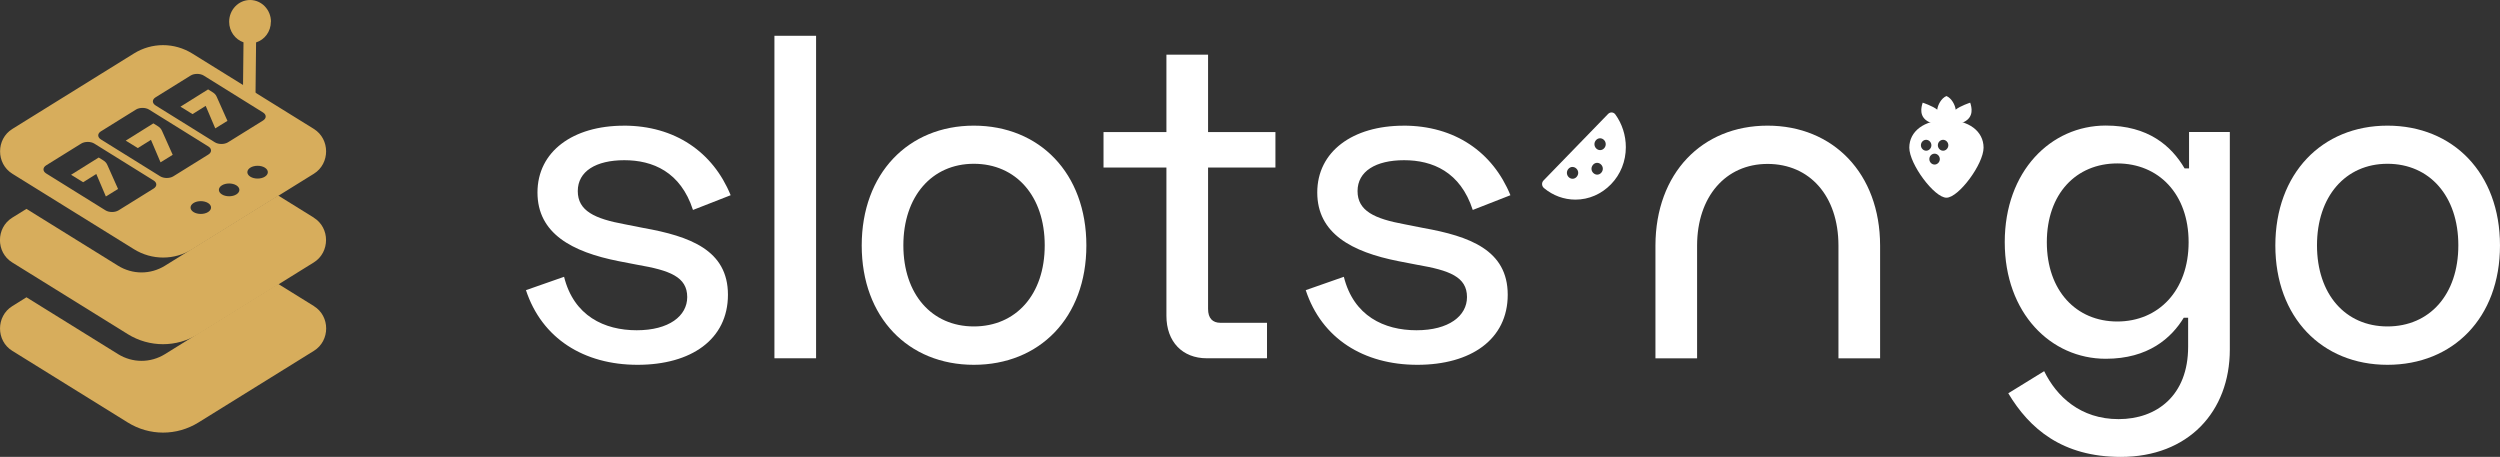
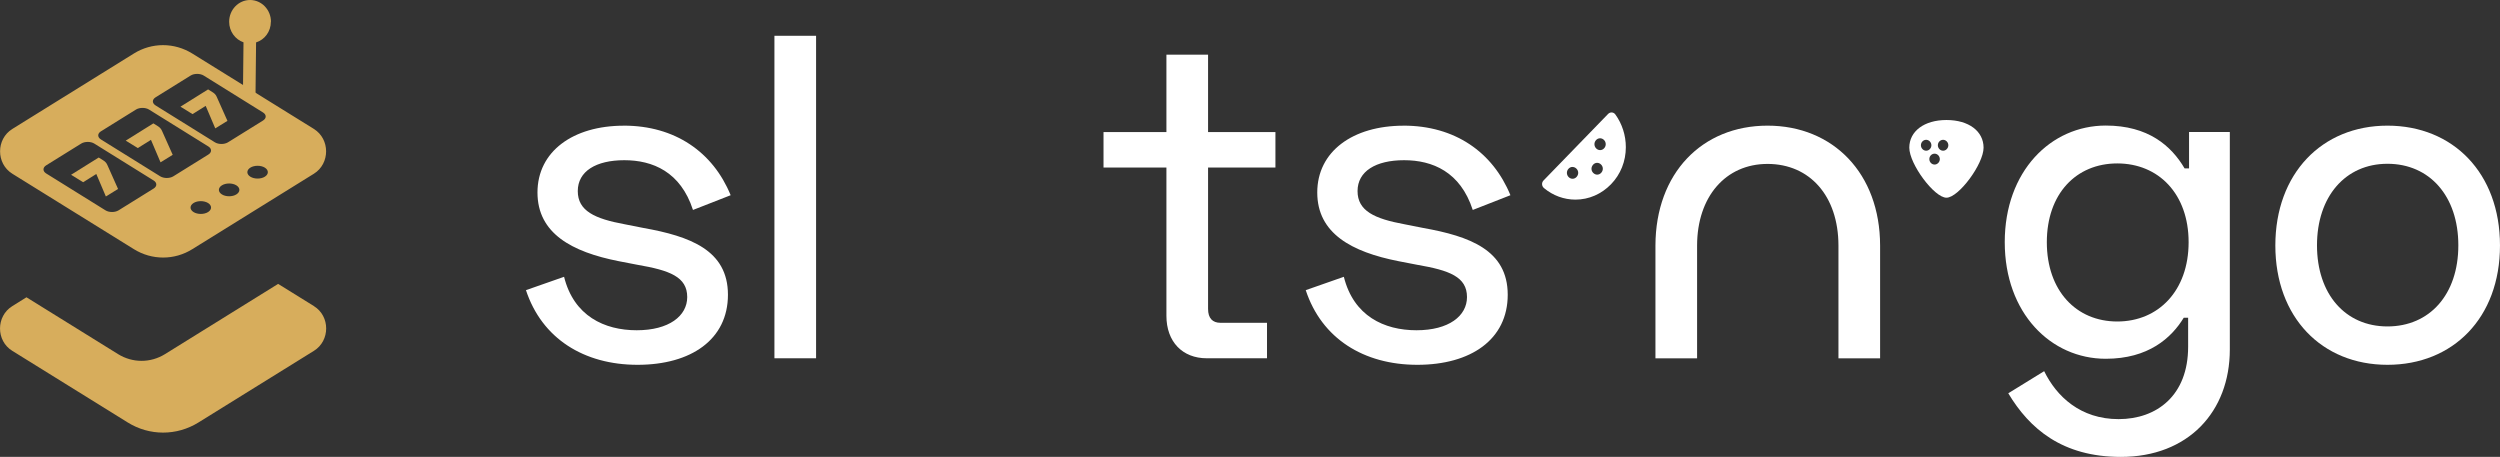
<svg xmlns="http://www.w3.org/2000/svg" width="197" height="36" viewBox="0 0 197 36" fill="none">
  <rect x="0" y="0" width="197" height="36" fill="#333333" stroke="none" />
  <g id="logo" clip-path="url(#clip0_574_1199)">
    <path id="Vector" d="M49.161 9.901C53.176 9.901 56.179 11.969 57.576 15.383L54.607 16.545C53.63 13.533 51.428 12.624 49.196 12.624C46.963 12.624 45.529 13.497 45.529 15.057C45.529 16.617 46.856 17.236 49.23 17.672L50.696 17.962C54.363 18.617 57.362 19.705 57.362 23.226C57.362 26.747 54.466 28.747 50.242 28.747C46.017 28.747 42.701 26.679 41.445 22.864L44.449 21.812C45.216 24.901 47.627 26.024 50.173 26.024C52.718 26.024 54.153 24.897 54.153 23.408C54.153 21.809 52.756 21.301 50.242 20.868L48.742 20.578C45.075 19.852 42.353 18.399 42.353 15.168C42.353 11.937 45.147 9.904 49.161 9.904V9.901Z" fill="white" />
    <path id="Vector_2" d="M110.608 9.901C114.622 9.901 117.625 11.969 119.022 15.383L116.053 16.545C115.076 13.533 112.875 12.624 110.642 12.624C108.409 12.624 106.975 13.497 106.975 15.057C106.975 16.617 108.303 17.236 110.676 17.672L112.142 17.962C115.809 18.617 118.809 19.705 118.809 23.226C118.809 26.747 115.912 28.747 111.688 28.747C107.463 28.747 104.147 26.679 102.892 22.864L105.895 21.812C106.662 24.901 109.07 26.024 111.619 26.024C114.168 26.024 115.599 24.897 115.599 23.408C115.599 21.809 114.202 21.301 111.688 20.868L110.188 20.578C106.521 19.852 103.8 18.399 103.8 15.168C103.8 11.937 106.593 9.904 110.608 9.904V9.901Z" fill="white" />
    <path id="Vector_3" d="M64.307 28.232H61.025V2.82H64.307V28.232Z" fill="white" />
-     <path id="Vector_4" d="M76.737 9.901C81.904 9.901 85.606 13.64 85.606 19.344C85.606 25.047 81.904 28.747 76.737 28.747C71.57 28.747 67.903 25.008 67.903 19.344C67.903 13.679 71.57 9.901 76.737 9.901ZM76.737 25.723C80.053 25.723 82.324 23.219 82.324 19.333C82.324 15.447 80.053 12.906 76.737 12.906C73.421 12.906 71.185 15.486 71.185 19.333C71.185 23.179 73.418 25.723 76.737 25.723Z" fill="white" />
    <path id="Vector_5" d="M86.957 10.409H91.914V4.308H95.196V10.409H100.504V13.203H95.196V24.346C95.196 25.072 95.547 25.437 96.173 25.437H99.84V28.232H95.093C93.173 28.232 91.914 26.926 91.914 24.89V13.203H86.957V10.409Z" fill="white" />
    <path id="Vector_6" d="M175.71 10.409V27.541C175.71 32.443 172.429 36.004 167.121 36.004C162.511 36.004 159.928 33.789 158.252 30.991L161.08 29.248C162.057 31.245 163.942 33.027 166.945 33.027C169.948 33.027 172.425 31.173 172.425 27.326V25.04H172.078C171.101 26.64 169.284 28.271 165.934 28.271C161.606 28.271 157.974 24.675 157.974 19.082C157.974 13.49 161.606 9.894 165.934 9.894C169.284 9.894 171.101 11.493 172.147 13.271H172.497V10.402H175.71V10.409ZM172.463 19.086C172.463 15.272 170.089 12.878 166.842 12.878C163.595 12.878 161.29 15.275 161.29 19.086C161.29 22.897 163.595 25.334 166.842 25.334C170.089 25.334 172.463 22.9 172.463 19.086Z" fill="white" />
    <path id="Vector_7" d="M188.131 9.901C193.298 9.901 196.999 13.64 196.999 19.344C196.999 25.047 193.298 28.747 188.131 28.747C182.964 28.747 179.297 25.008 179.297 19.344C179.297 13.679 182.964 9.901 188.131 9.901ZM188.131 25.723C191.447 25.723 193.717 23.219 193.717 19.333C193.717 15.447 191.447 12.906 188.131 12.906C184.815 12.906 182.579 15.486 182.579 19.333C182.579 23.179 184.811 25.723 188.131 25.723Z" fill="white" />
    <path id="Vector_8" d="M139.283 9.901C134.123 9.901 130.463 13.647 130.449 19.344V28.239H133.731V19.344C133.738 15.508 135.97 12.917 139.283 12.917C142.596 12.917 144.863 15.429 144.87 19.344V28.239H148.152V19.344C148.145 13.658 144.443 9.901 139.283 9.901Z" fill="white" />
    <path id="Vector_9" d="M24.738 24.12L21.917 22.371L13 27.906C11.861 28.611 10.444 28.611 9.306 27.906L2.085 23.426L0.967 24.124C-0.32 24.922 -0.32 26.854 0.967 27.645L10.073 33.295C11.782 34.354 13.919 34.354 15.632 33.295L24.738 27.645C26.024 26.847 26.024 24.915 24.738 24.124V24.12Z" fill="#D7AD5C" />
-     <path id="Vector_10" d="M24.737 17.154L21.916 15.404L12.999 20.939C11.861 21.644 10.444 21.644 9.305 20.939L2.084 16.46L0.959 17.157C-0.324 17.955 -0.324 19.887 0.959 20.678L10.065 26.328C11.775 27.387 13.911 27.387 15.624 26.328L24.73 20.678C26.013 19.88 26.013 17.948 24.73 17.157H24.737V17.154Z" fill="#D7AD5C" />
    <path id="Vector_11" d="M9.302 14.889L8.456 12.992C8.394 12.846 8.28 12.724 8.15 12.645L7.778 12.413L5.601 13.772L6.55 14.359L7.589 13.711L8.342 15.483L9.305 14.889H9.299H9.302Z" fill="#D7AD5C" />
    <path id="Vector_12" d="M24.738 10.162L15.158 4.222C13.733 3.335 11.958 3.335 10.541 4.222L0.971 10.162C-0.316 10.96 -0.316 12.892 0.971 13.69L10.544 19.63C11.969 20.517 13.744 20.517 15.161 19.63L24.735 13.69C26.018 12.892 26.018 10.96 24.735 10.162H24.741H24.738ZM12.103 14.86L9.344 16.574C9.058 16.75 8.597 16.75 8.312 16.574L3.64 13.669C3.355 13.493 3.355 13.204 3.64 13.028L6.399 11.314C6.685 11.139 7.146 11.139 7.431 11.314L12.103 14.22C12.388 14.395 12.388 14.685 12.103 14.86ZM12.626 13.894L7.954 10.989C7.669 10.813 7.669 10.524 7.954 10.348L10.713 8.634C10.998 8.459 11.459 8.459 11.745 8.634L16.416 11.54C16.702 11.715 16.702 12.005 16.416 12.18L13.658 13.894C13.372 14.069 12.911 14.069 12.626 13.894ZM16.396 16.71C16.083 16.907 15.563 16.907 15.25 16.71C14.937 16.513 14.937 16.195 15.25 15.998C15.563 15.801 16.079 15.801 16.396 15.998C16.709 16.195 16.709 16.513 16.396 16.71ZM12.261 8.309C11.975 8.133 11.975 7.843 12.261 7.668L15.02 5.954C15.305 5.779 15.766 5.779 16.052 5.954L20.723 8.86C21.009 9.035 21.009 9.325 20.723 9.5L17.965 11.214C17.679 11.389 17.218 11.389 16.933 11.214L12.261 8.309ZM18.628 15.318C18.315 15.515 17.796 15.515 17.483 15.318C17.17 15.121 17.17 14.803 17.483 14.606C17.796 14.409 18.312 14.409 18.628 14.606C18.942 14.803 18.942 15.121 18.628 15.318ZM20.871 13.923C20.558 14.12 20.042 14.12 19.726 13.923C19.413 13.726 19.413 13.408 19.726 13.211C20.039 13.014 20.558 13.014 20.871 13.211C21.184 13.408 21.184 13.726 20.871 13.923Z" fill="#D7AD5C" />
    <path id="Vector_13" d="M13.61 12.202L12.763 10.305C12.701 10.159 12.588 10.037 12.457 9.954L12.086 9.722L9.908 11.082L10.858 11.668L11.896 11.021L12.65 12.792L13.613 12.198H13.606L13.61 12.202Z" fill="#D7AD5C" />
    <path id="Vector_14" d="M17.922 9.522L17.076 7.625C17.014 7.478 16.901 7.357 16.77 7.278L16.398 7.045L14.221 8.405L15.17 8.992L16.209 8.344L16.962 10.116L17.926 9.522H17.919H17.922Z" fill="#D7AD5C" />
    <path id="Vector_15" d="M21.352 1.714C21.352 0.769 20.613 0 19.704 0C18.796 0 18.057 0.769 18.057 1.714C18.057 2.469 18.531 3.109 19.188 3.335L19.14 7.779H20.131L20.179 3.342C20.857 3.131 21.345 2.487 21.345 1.707L21.352 1.714Z" fill="#D7AD5C" />
-     <path id="Vector_16" d="M155.252 8.09C155.252 8.09 154.471 8.344 154.106 8.641C154.072 8.287 153.786 7.732 153.38 7.568C152.974 7.729 152.689 8.287 152.655 8.641C152.3 8.351 151.509 8.09 151.509 8.09C151.389 8.445 151.196 9.21 151.991 9.607C152.458 9.826 152.995 9.89 153.353 9.897H153.408C153.759 9.89 154.295 9.819 154.77 9.607C155.565 9.207 155.369 8.445 155.252 8.09Z" fill="white" />
    <path id="Vector_17" d="M153.381 15.579C152.424 15.579 150.453 12.928 150.453 11.636C150.453 10.345 151.626 9.457 153.381 9.457C155.135 9.457 156.305 10.337 156.305 11.636C156.305 12.935 154.337 15.579 153.381 15.579ZM152.445 12.109C152.214 12.109 152.032 12.305 152.032 12.538C152.032 12.771 152.221 12.967 152.445 12.967C152.669 12.967 152.858 12.771 152.858 12.538C152.858 12.305 152.669 12.109 152.445 12.109ZM151.781 11.017C151.55 11.017 151.368 11.214 151.368 11.447C151.368 11.679 151.557 11.876 151.781 11.876C152.005 11.876 152.194 11.679 152.194 11.447C152.194 11.214 152.005 11.017 151.781 11.017ZM153.116 11.017C152.885 11.017 152.703 11.214 152.703 11.447C152.703 11.679 152.892 11.876 153.116 11.876C153.339 11.876 153.529 11.679 153.529 11.447C153.529 11.214 153.339 11.017 153.116 11.017Z" fill="white" />
    <path id="Vector_18" d="M124.153 15.73C123.238 15.73 122.372 15.411 121.666 14.821C121.484 14.667 121.463 14.399 121.625 14.227L126.723 8.974C126.892 8.806 127.157 8.827 127.294 9.024C127.817 9.751 128.116 10.652 128.116 11.597C128.116 12.703 127.704 13.74 126.95 14.517C126.197 15.293 125.206 15.73 124.143 15.73H124.15H124.153ZM123.916 13.153C123.796 13.153 123.686 13.204 123.603 13.293C123.428 13.475 123.428 13.765 123.603 13.948C123.686 14.034 123.799 14.087 123.916 14.087C124.033 14.087 124.147 14.037 124.229 13.948C124.312 13.858 124.363 13.744 124.363 13.622C124.363 13.501 124.315 13.382 124.229 13.296C124.147 13.211 124.033 13.157 123.916 13.157V13.153ZM125.856 12.831C125.736 12.831 125.626 12.882 125.543 12.971C125.461 13.06 125.409 13.175 125.409 13.296C125.409 13.418 125.457 13.536 125.543 13.622C125.629 13.708 125.739 13.762 125.856 13.762C125.973 13.762 126.087 13.712 126.169 13.622C126.252 13.536 126.303 13.418 126.303 13.296C126.303 13.175 126.255 13.057 126.169 12.971C126.087 12.885 125.973 12.831 125.856 12.831ZM126.087 10.896C125.966 10.896 125.856 10.946 125.774 11.035C125.598 11.218 125.598 11.507 125.774 11.69C125.856 11.776 125.97 11.829 126.087 11.829C126.204 11.829 126.317 11.779 126.4 11.69C126.575 11.507 126.575 11.218 126.4 11.035C126.317 10.949 126.204 10.896 126.087 10.896Z" fill="white" />
  </g>
  <defs>
    <clipPath id="clip0_574_1199">
      <rect width="197" height="36" fill="white" />
    </clipPath>
  </defs>
</svg>